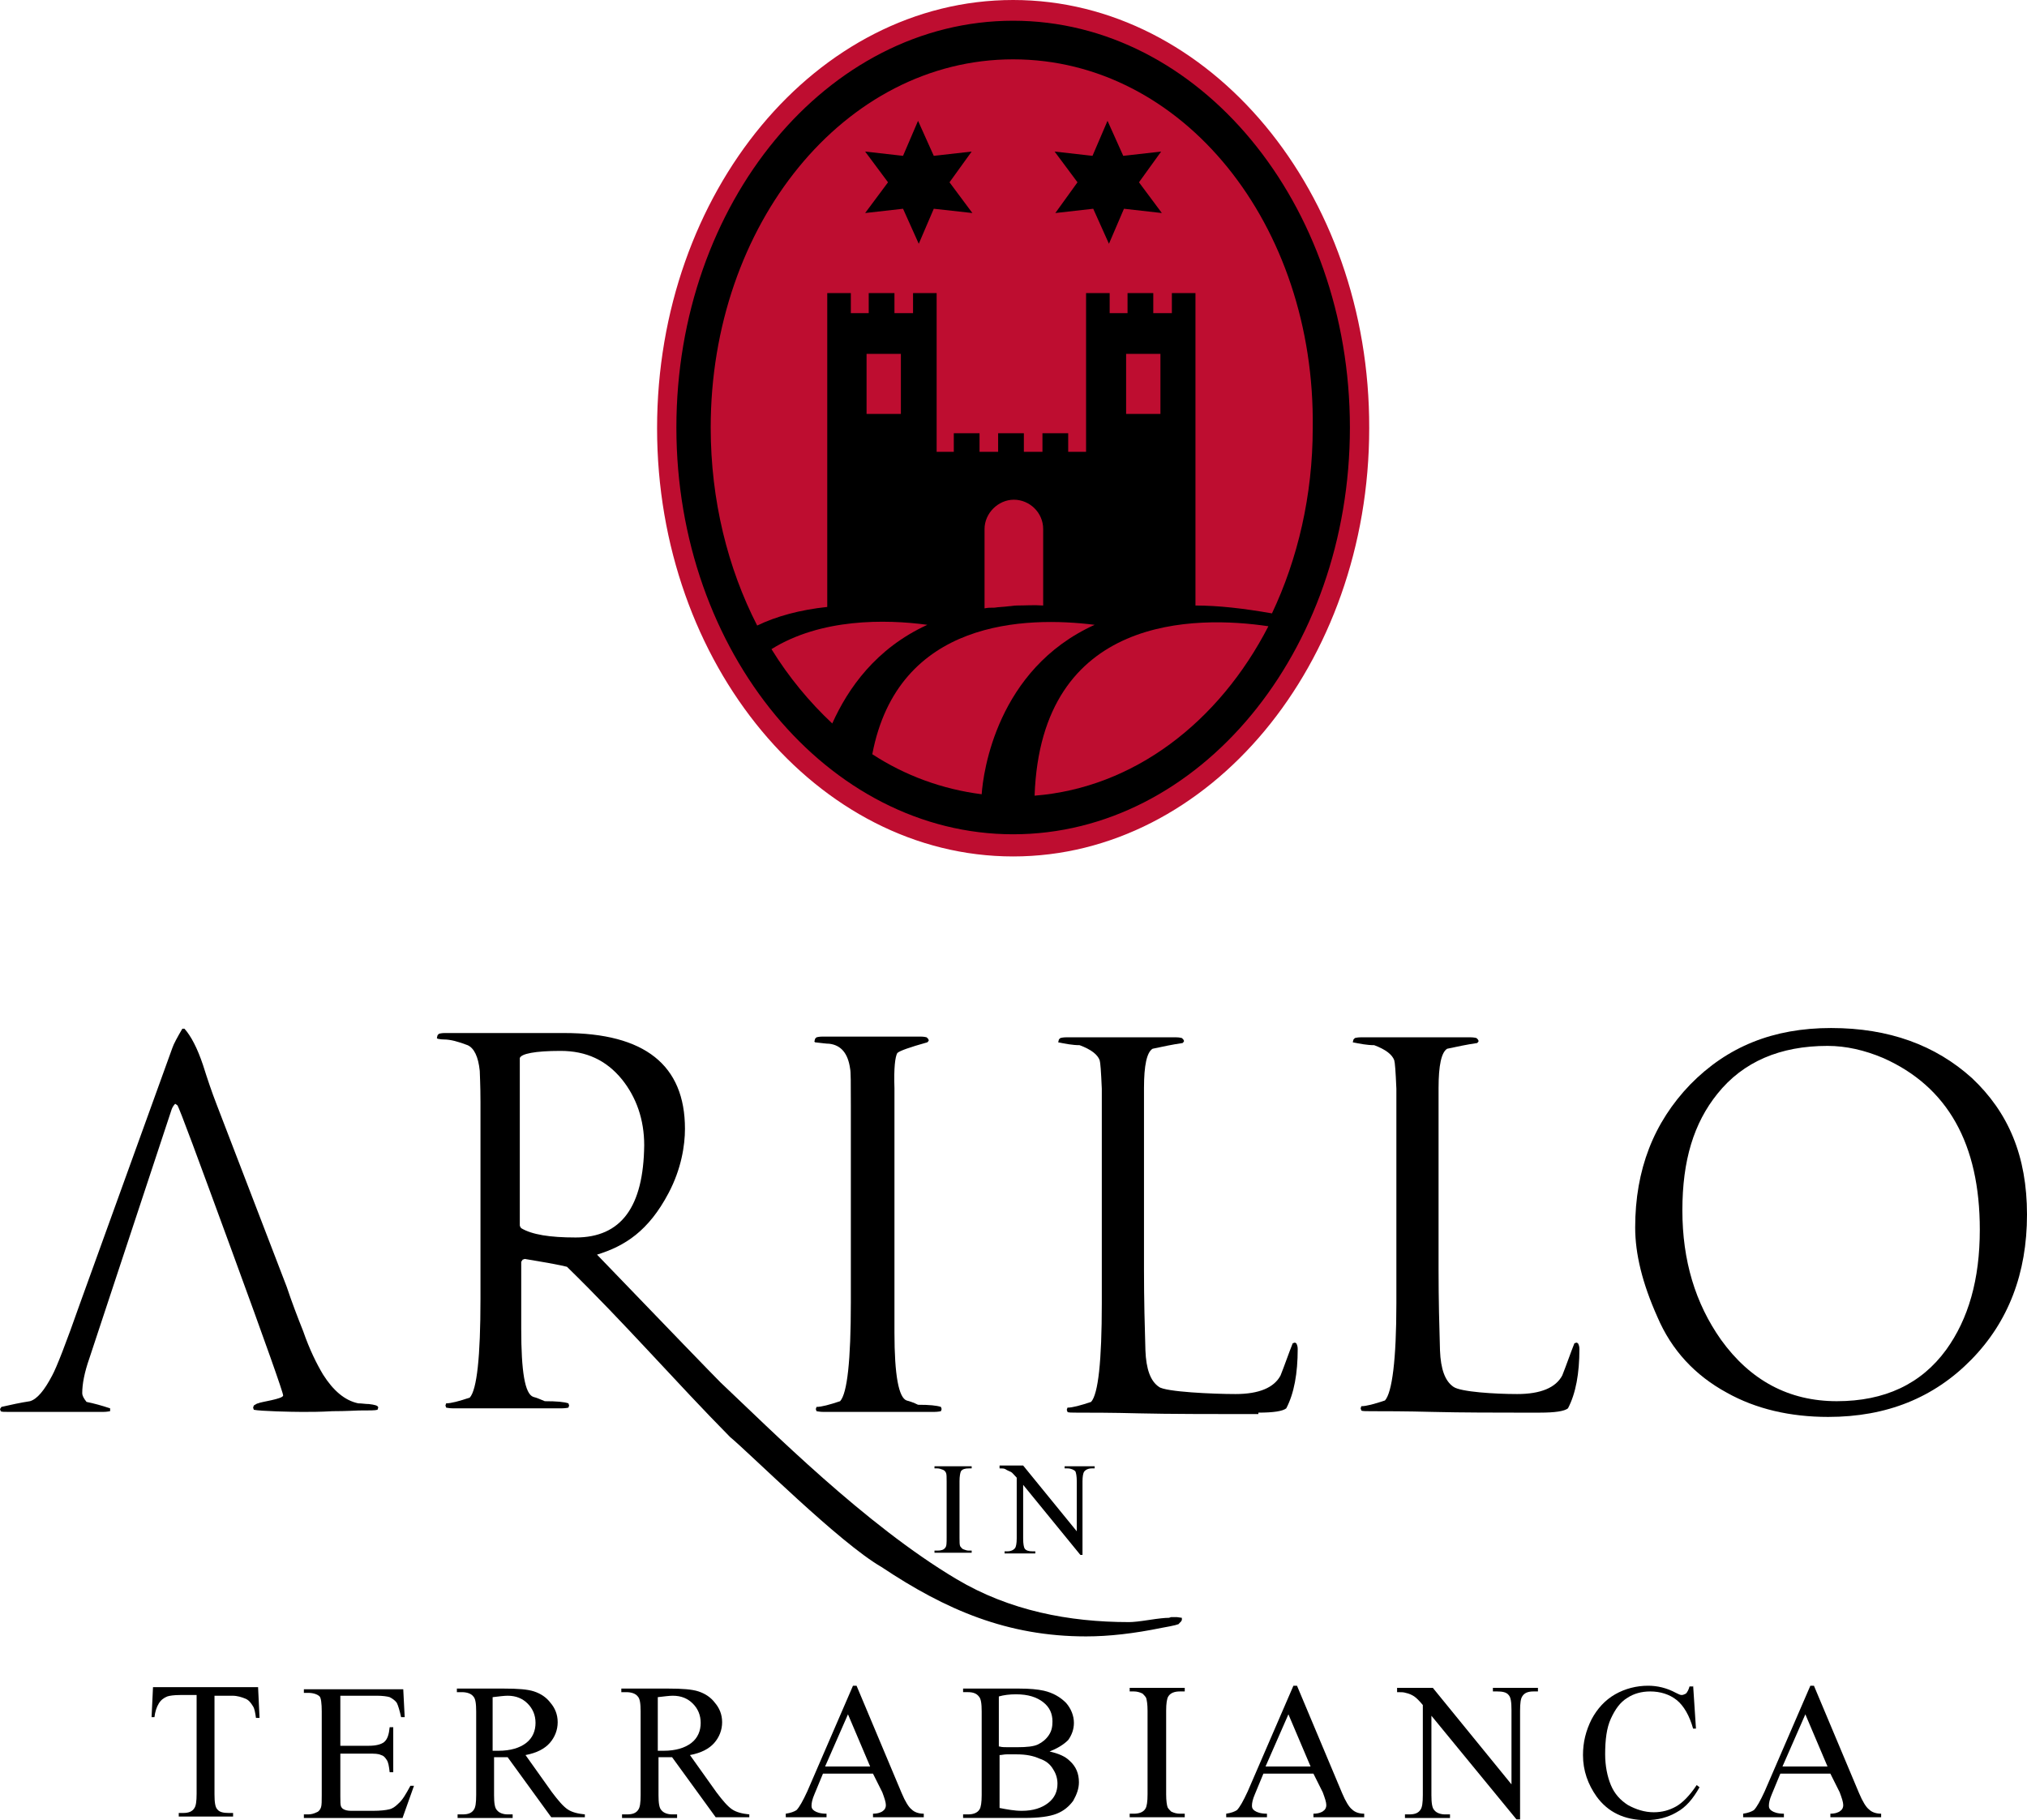
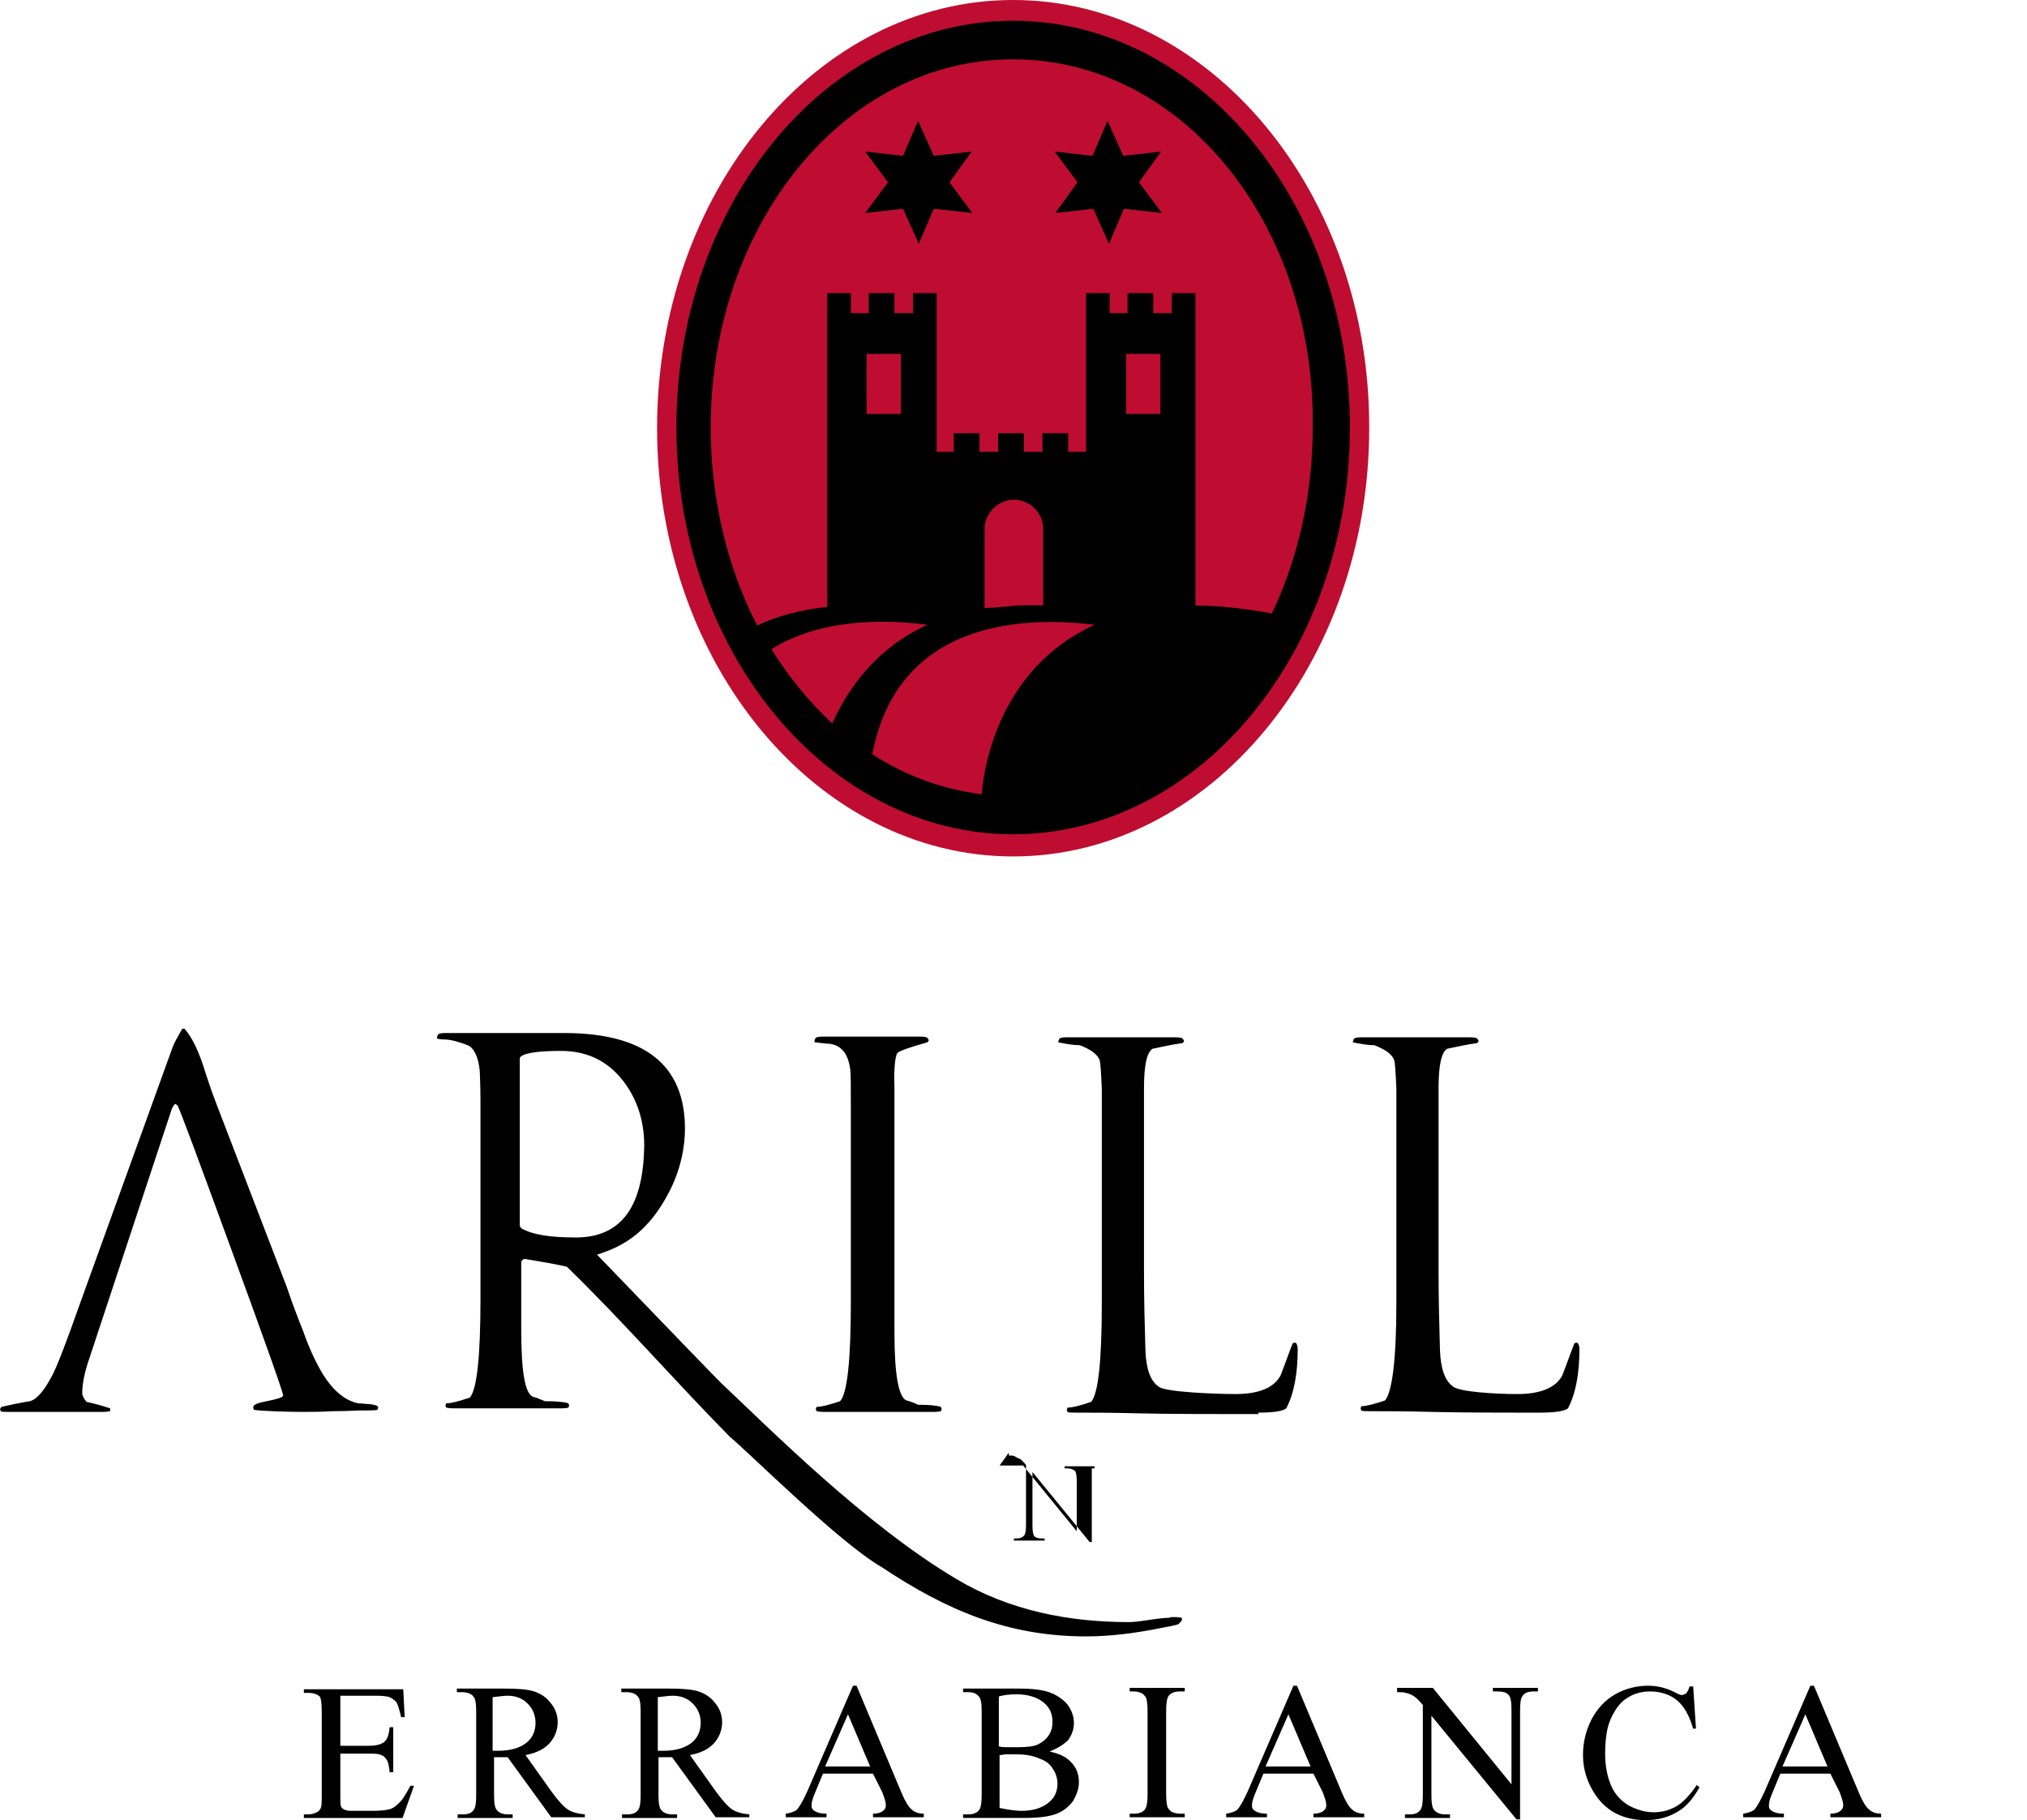
<svg xmlns="http://www.w3.org/2000/svg" id="Ebene_2" data-name="Ebene 2" viewBox="0 0 283.5 254.6">
  <defs>
    <style>      .cls-1 {        fill: #be0d30;      }    </style>
  </defs>
  <g id="Ebene_1-2" data-name="Ebene 1">
    <g>
      <g id="wordmark">
        <g>
          <path d="m36.1,196.3c-.1,0-.3.1-.6.3l-.1.3.1.3c.9.2,5.3.3,6.8.3,1.1,0,2.5,0,4.2-.1,2,0,3.3-.1,3.7-.1,1.5,0,2.3,0,2.6-.1l.1-.3c0-.3-.5-.4-1.3-.5-.5,0-1-.1-1.5-.1-1.9-.4-3.5-1.8-4.9-4-.9-1.5-1.9-3.5-2.8-6.1-.8-2-1.6-4.1-2.3-6.2l-9.8-25.5c-.7-1.8-1.3-3.6-1.9-5.5-.8-2.4-1.7-4.1-2.6-5.1h-.3c-.7,1.2-1.2,2.1-1.4,2.7l-12.9,35.7c-2,5.7-3.3,9-3.9,10.1-1.1,2.1-2.1,3.3-3.1,3.6-1.3.2-2.7.5-4,.8l-.2.3.1.3c.1.1.5.1,1.2.1h13.1c.6,0,.9-.1,1-.1v-.4c-1.2-.4-2.3-.7-3.3-.9-.4-.5-.6-.9-.6-1.2,0-1.3.3-2.9,1-4.9l11.5-34.8c.1-.3.3-.6.5-.8l.3.2c.3.4,2.8,7.2,7.6,20.3s7.2,19.9,7.2,20.3c0,.5-3.2.9-3.5,1.1Z" />
          <path d="m125.5,147.3c.3-.3,1.7-.8,4.2-1.5.1-.1.2-.2.2-.3l-.1-.2-.2-.2c-.4-.1-.7-.1-.8-.1h-13.8c-.1,0-.4,0-.8.1l-.2.2-.1.4.1.1c.9.1,1.6.2,2,.2,1.6.2,2.6,1.3,2.9,3.5.1.4.1,2.1.1,5.1v27.6c0,8.1-.5,12.7-1.5,13.8-1.5.5-2.6.8-3.3.8l-.1.3.1.3c.1,0,.4.1,1,.1h15.4c.6,0,1-.1,1-.1l.1-.3-.1-.3c-.6-.2-1.6-.3-3.2-.3-.6-.3-1.2-.5-1.6-.6-1.1-.4-1.7-3.5-1.7-9.5v-34.2c-.1-2.8.1-4.4.4-4.9Z" />
          <path d="m176,197.6c2.1,0,3.4-.2,3.9-.6,1.1-2.1,1.6-4.9,1.6-8.3,0-.4-.1-.6-.2-.8l-.2-.1-.3.1c-.6,1.5-1.1,3-1.7,4.5-.9,1.7-3,2.6-6.3,2.6-3.1,0-9.8-.3-10.7-1-1.2-.8-1.8-2.5-1.9-5.1-.1-3.3-.2-7.1-.2-11.3v-25.4c0-3.2.4-5,1.2-5.5,1.4-.3,2.8-.6,4.2-.8.1-.1.2-.2.2-.3l-.1-.2-.2-.2c-.4-.1-.7-.1-.8-.1h-15.4c-.1,0-.4,0-.8.1l-.2.2-.1.4c1,.2,2,.4,3,.4,1.6.6,2.5,1.3,2.8,2.1.1.3.2,1.6.3,4v30c0,8.1-.5,12.7-1.5,13.8-1.5.5-2.6.8-3.3.8l-.1.3.1.3c.1.1.6.1,1.3.1,1.9,0,4.9,0,8.7.1,3.9.1,11.4.1,13.4.1h3.3v-.2Z" />
          <path d="m193.7,195.9c-1.5.5-2.6.8-3.3.8l-.1.3.1.3c.1.1.6.1,1.3.1,1.9,0,4.9,0,8.7.1,3.9.1,9.5.1,11.5.1h3.5c2.1,0,3.4-.2,3.9-.6,1.1-2.1,1.6-4.9,1.6-8.3,0-.4-.1-.6-.2-.8l-.2-.1-.3.1c-.6,1.5-1.1,3-1.7,4.5-.9,1.7-3,2.6-6.3,2.6-3.1,0-7.9-.3-8.9-1-1.2-.8-1.8-2.5-1.9-5.1-.1-3.3-.2-7.1-.2-11.3v-25.4c0-3.2.4-5,1.2-5.5,1.4-.3,2.8-.6,4.2-.8.1-.1.2-.2.2-.3l-.1-.2-.2-.2c-.4-.1-.7-.1-.8-.1h-15.4c-.1,0-.4,0-.8.1l-.2.2-.1.4c1,.2,2,.4,3,.4,1.6.6,2.5,1.3,2.8,2.1.1.3.2,1.6.3,4v30c0,7.9-.6,12.5-1.6,13.6Z" />
-           <path d="m275.8,150.8c-5.1-4.6-11.6-7-19.7-7s-14.5,2.6-19.7,7.9c-5.1,5.3-7.7,11.9-7.7,20,0,3.7,1,7.8,3.1,12.5,2,4.7,5.3,8.2,9.7,10.6,4.1,2.3,8.9,3.4,14.2,3.4,8.2,0,14.8-2.7,20-8s7.8-12.1,7.8-20.3-2.6-14.3-7.7-19.1Zm-3.6,38c-3.5,4.8-8.6,7.2-15.3,7.2s-12.1-2.9-16.2-8.6c-3.6-5.1-5.4-11.1-5.4-18.1s1.6-12.2,4.9-16.3c3.6-4.5,8.8-6.7,15.4-6.7,2.6,0,5.2.6,7.8,1.7,9,4,13.5,12,13.5,24,0,7-1.6,12.5-4.7,16.8Z" />
          <path d="m164.6,226.2h-.8l-.3.1c-.6,0-1.5.1-2.8.3s-2.2.3-2.8.3c-8.4,0-16.7-1.6-24.1-6-12.8-7.6-26.1-21-33-27.5-1.2-1.2-7-7.2-17.3-17.9,3.9-1.2,7.2-3.3,10-8.6,1.8-3.4,2.3-6.7,2.3-9,0-8.9-5.6-13.4-16.9-13.4h-16.7c-.1,0-.4,0-.8.1l-.2.2-.1.4.1.1c.1,0,.4.1.9.1.9,0,2,.3,3.3.8.9.4,1.5,1.6,1.7,3.6,0,.4.1,1.9.1,4.3v27.6c0,8.1-.5,12.7-1.5,13.8-1.5.5-2.6.8-3.3.8l-.1.3.1.3c.1,0,.4.1,1,.1h15.1c.6,0,1-.1,1-.1l.1-.3-.1-.3c-.6-.2-1.6-.3-3.3-.3-.7-.3-1.2-.5-1.6-.6-1.2-.4-1.7-3.6-1.7-9.5v-9.4l.2-.3.3-.1c5.5.9,5.8,1.1,5.9,1.1,8.1,7.9,15.2,16.1,22.8,23.8,3,2.5,15.3,14.8,21.2,18.2,9,6,17.6,9.7,28.6,9.7,3.2,0,6.7-.4,10.6-1.2,1.7-.3,2.5-.5,2.4-.6l.3-.3.1-.2v-.3l-.7-.1Zm-84.1-53.1c-3.6,0-6.1-.4-7.6-1.3-.1-.1-.2-.3-.2-.4v-23.4c.2-.6,2.1-1,5.7-1s6.4,1.3,8.6,4c2,2.5,3.1,5.6,3.1,9.2-.1,8.6-3.2,12.9-9.6,12.9Z" />
        </g>
        <g>
-           <path d="m135.9,216.9v.3h-5.2v-.3h.4c.5,0,.9-.1,1.1-.4.2-.2.2-.7.2-1.4v-7.9c0-.6,0-1-.1-1.2s-.2-.3-.4-.4c-.3-.1-.5-.2-.8-.2h-.4v-.3h5.2v.3h-.4c-.5,0-.9.1-1.1.4-.1.2-.2.7-.2,1.4v7.9c0,.6,0,1,.1,1.2.1.1.2.3.4.4.3.1.5.2.8.2h.4Z" />
-           <path d="m139.8,205h3.3l7.5,9.2v-7c0-.7-.1-1.2-.2-1.4-.2-.2-.6-.4-1.1-.4h-.4v-.3h4.2v.3h-.4c-.5,0-.9.2-1.1.5-.1.2-.2.6-.2,1.3v10.3h-.3l-8-9.8v7.5c0,.8.1,1.2.2,1.4.2.3.6.4,1.1.4h.4v.3h-4.3v-.3h.4c.5,0,.9-.2,1.1-.5.1-.2.2-.6.2-1.3v-8.5c-.4-.4-.6-.7-.8-.8s-.5-.2-.8-.4c-.2-.1-.4-.1-.8-.1v-.4h0Z" />
-           <path d="m36.1,236.1l.2,4.2h-.5c-.1-.7-.2-1.3-.4-1.6-.3-.5-.6-.9-1.1-1.1s-1.1-.4-1.8-.4h-2.5v13.8c0,1.1.1,1.8.4,2.1.3.4.9.5,1.6.5h.6v.5h-7.6v-.5h.6c.8,0,1.3-.2,1.6-.7.2-.3.3-.9.3-2v-13.8h-2.3c-.9,0-1.5.1-1.8.2-.5.2-.9.5-1.2,1-.3.5-.5,1.1-.6,1.9h-.4l.2-4.2h14.7v.1Z" />
+           <path d="m139.8,205h3.3l7.5,9.2v-7c0-.7-.1-1.2-.2-1.4-.2-.2-.6-.4-1.1-.4h-.4v-.3h4.2v.3h-.4v10.3h-.3l-8-9.8v7.5c0,.8.1,1.2.2,1.4.2.3.6.4,1.1.4h.4v.3h-4.3v-.3h.4c.5,0,.9-.2,1.1-.5.1-.2.2-.6.2-1.3v-8.5c-.4-.4-.6-.7-.8-.8s-.5-.2-.8-.4c-.2-.1-.4-.1-.8-.1v-.4h0Z" />
          <path d="m47.6,237.1v7.1h4c1,0,1.7-.2,2.1-.5.5-.4.7-1.1.8-2.1h.5v6.3h-.5c-.1-.9-.2-1.4-.4-1.7-.2-.3-.4-.6-.8-.7-.4-.2-.9-.2-1.7-.2h-4v5.9c0,.8,0,1.3.1,1.5s.2.3.4.4.5.2,1,.2h3.1c1,0,1.8-.1,2.2-.2.5-.1.9-.4,1.3-.8.6-.5,1.1-1.4,1.7-2.5h.5l-1.6,4.5h-13.8v-.5h.6c.4,0,.8-.1,1.2-.3.3-.1.5-.4.6-.7.1-.3.1-.9.1-1.7v-11.7c0-1.1-.1-1.9-.3-2.1-.3-.3-.9-.5-1.6-.5h-.6v-.5h13.9l.2,3.9h-.5c-.2-.9-.4-1.6-.6-2-.2-.3-.6-.6-1-.8-.3-.1-1-.2-1.8-.2h-5.1v-.1Z" />
          <path d="m81.9,254.2h-4.8l-6.1-8.4h-1.9v5.3c0,1.1.1,1.8.4,2.1.3.4.9.6,1.5.6h.7v.5h-7.7v-.5h.7c.8,0,1.3-.2,1.6-.7.2-.3.3-.9.3-2v-11.7c0-1.1-.1-1.8-.4-2.1-.3-.4-.9-.6-1.6-.6h-.7v-.5h6.6c1.9,0,3.3.1,4.2.4.9.3,1.7.8,2.3,1.6.6.7,1,1.6,1,2.7s-.4,2.1-1.1,2.9-1.8,1.4-3.4,1.7l3.7,5.2c.9,1.2,1.6,2,2.2,2.4s1.4.6,2.4.7v.4h.1Zm-12.9-9.3h.7c1.7,0,3-.4,3.9-1.1s1.3-1.7,1.3-2.8-.4-2-1.1-2.7-1.6-1.1-2.8-1.1c-.5,0-1.2.1-2.1.2v7.5h.1Z" />
          <path d="m104.9,254.2h-4.8l-6.1-8.4h-1.9v5.3c0,1.1.1,1.8.4,2.1.3.4.9.6,1.5.6h.7v.5h-7.7v-.5h.7c.8,0,1.3-.2,1.6-.7.2-.3.3-.9.3-2v-11.7c0-1.1-.1-1.8-.4-2.1-.3-.4-.9-.6-1.6-.6h-.7v-.5h6.6c1.9,0,3.3.1,4.2.4.9.3,1.7.8,2.3,1.6.6.7,1,1.6,1,2.7s-.4,2.1-1.1,2.9-1.8,1.4-3.4,1.7l3.7,5.2c.9,1.2,1.6,2,2.2,2.4s1.4.6,2.4.7v.4h.1Zm-12.8-9.3h.7c1.7,0,3-.4,3.9-1.1s1.3-1.7,1.3-2.8-.4-2-1.1-2.7-1.6-1.1-2.8-1.1c-.5,0-1.2.1-2.1.2v7.5h.1Z" />
          <path d="m122.1,248.1h-7l-1.2,2.9c-.3.7-.4,1.2-.4,1.6,0,.3.1.5.4.7s.8.4,1.7.4v.5h-5.7v-.5c.7-.1,1.2-.3,1.5-.5.4-.4.9-1.3,1.5-2.6l6.4-14.8h.5l6.3,15c.5,1.2,1,2,1.4,2.3.4.4,1,.6,1.7.6v.5h-7.1v-.5c.7,0,1.2-.2,1.4-.4.3-.2.4-.5.4-.8,0-.4-.2-1-.5-1.8l-1.3-2.6Zm-.4-1l-3.1-7.3-3.2,7.3h6.3Z" />
          <path d="m146.8,245c1.3.3,2.2.7,2.8,1.3.9.8,1.3,1.8,1.3,3,0,.9-.3,1.7-.8,2.6-.6.8-1.3,1.4-2.3,1.8s-2.5.6-4.6.6h-8.5v-.5h.7c.7,0,1.3-.2,1.6-.7.2-.3.3-1,.3-2v-11.7c0-1.1-.1-1.8-.4-2.1-.3-.4-.8-.6-1.5-.6h-.7v-.5h7.8c1.5,0,2.6.1,3.5.3,1.3.3,2.3.9,3.1,1.7.7.8,1.1,1.8,1.1,2.8,0,.9-.3,1.7-.8,2.4-.7.7-1.6,1.2-2.6,1.6Zm-7-.7c.3.1.7.1,1.1.1h1.4c1.3,0,2.3-.1,2.9-.4.6-.3,1.1-.7,1.5-1.3.4-.6.5-1.2.5-1.9,0-1.1-.4-2-1.3-2.7-.9-.7-2.1-1.1-3.8-1.1-.9,0-1.7.1-2.4.3v7h.1Zm0,8.6c1,.2,2.1.4,3.1.4,1.6,0,2.8-.4,3.7-1.1s1.3-1.6,1.3-2.7c0-.7-.2-1.4-.6-2-.4-.7-1-1.2-1.9-1.5-.9-.4-1.9-.6-3.2-.6h-1.4c-.4,0-.7.1-1,.1v7.4h0Z" />
          <path d="m165.7,253.7v.5h-7.7v-.5h.6c.7,0,1.3-.2,1.6-.7.2-.3.3-1,.3-2v-11.7c0-.9-.1-1.5-.2-1.8-.1-.2-.3-.4-.5-.6-.4-.2-.8-.3-1.2-.3h-.6v-.5h7.7v.5h-.7c-.7,0-1.3.2-1.6.7-.2.3-.3,1-.3,2v11.7c0,.9.1,1.5.2,1.8.1.2.3.4.5.6.4.2.8.3,1.2.3h.7Z" />
          <path d="m183.7,248.1h-7l-1.2,2.9c-.3.7-.4,1.2-.4,1.6,0,.3.1.5.4.7.3.2.8.4,1.7.4v.5h-5.7v-.5c.7-.1,1.2-.3,1.5-.5.4-.4.9-1.3,1.5-2.6l6.4-14.8h.5l6.3,15c.5,1.2,1,2,1.4,2.3.4.4,1,.6,1.7.6v.5h-7.1v-.5c.7,0,1.2-.2,1.4-.4.3-.2.4-.5.4-.8,0-.4-.2-1-.5-1.8l-1.3-2.6Zm-.4-1l-3.1-7.3-3.2,7.3h6.3Z" />
          <path d="m195.5,236.1h4.9l11,13.5v-10.4c0-1.1-.1-1.8-.4-2.1-.3-.4-.9-.5-1.6-.5h-.6v-.5h6.3v.5h-.6c-.8,0-1.3.2-1.6.7-.2.3-.3.9-.3,2v15.2h-.5l-11.9-14.5v11.1c0,1.1.1,1.8.4,2.1.3.4.9.6,1.5.6h.7v.5h-6.3v-.5h.6c.8,0,1.3-.2,1.6-.7.2-.3.3-.9.3-2v-12.6c-.5-.6-.9-1-1.2-1.2s-.7-.4-1.2-.5c-.3-.1-.6-.1-1.2-.1v-.6h.1Z" />
          <path d="m236.8,235.7l.4,6.1h-.4c-.5-1.8-1.3-3.2-2.3-4s-2.3-1.2-3.7-1.2c-1.2,0-2.3.3-3.2.9-1,.6-1.7,1.6-2.3,2.9s-.8,3-.8,5c0,1.6.3,3.1.8,4.3.5,1.2,1.3,2.1,2.4,2.8,1.1.6,2.3,1,3.6,1,1.2,0,2.2-.3,3.1-.8.9-.5,1.9-1.5,2.9-3l.4.3c-.9,1.6-1.9,2.8-3.2,3.5-1.2.7-2.6,1.1-4.3,1.1-3,0-5.3-1.1-6.9-3.3-1.2-1.7-1.9-3.6-1.9-5.8,0-1.8.4-3.4,1.2-5,.8-1.5,1.9-2.7,3.3-3.5,1.4-.8,3-1.2,4.6-1.2,1.3,0,2.6.3,3.9,1,.4.2.6.3.8.3s.4-.1.6-.2c.2-.2.4-.6.5-1h.5v-.2Z" />
          <path d="m256,248.1h-7l-1.2,2.9c-.3.7-.4,1.2-.4,1.6,0,.3.1.5.4.7.3.2.8.4,1.7.4v.5h-5.7v-.5c.7-.1,1.2-.3,1.5-.5.4-.4.9-1.3,1.5-2.6l6.4-14.8h.5l6.3,15c.5,1.2,1,2,1.4,2.3.4.4,1,.6,1.7.6v.5h-7.1v-.5c.7,0,1.2-.2,1.4-.4.3-.2.4-.5.4-.8,0-.4-.2-1-.5-1.8l-1.3-2.6Zm-.4-1l-3.1-7.3-3.2,7.3h6.3Z" />
        </g>
      </g>
      <g id="image-logo">
        <ellipse cx="141.7" cy="59.9" rx="48.5" ry="59.3" />
        <g>
          <path class="cls-1" d="m142.2,84.7c1.2,0,2.4-.1,3.7,0v-10.7c0-2.3-1.9-4.1-4.1-4.1s-4.1,1.9-4.1,4.1v11.1c.4-.1.9-.1,1.4-.1.6-.1,1.3-.1,2-.2.3,0,.7-.1,1.1-.1Z" />
          <path class="cls-1" d="m141.7,0c-27.5,0-49.8,26.9-49.8,59.9s22.4,59.9,49.8,59.9,49.8-26.9,49.8-59.9c.1-33-22.3-59.9-49.8-59.9Zm0,116.7c-25.9,0-47.1-25.5-47.1-56.9S115.7,2.9,141.7,2.9s47.1,25.5,47.1,56.9-21.1,56.9-47.1,56.9Z" />
-           <path class="cls-1" d="m144.7,111.3c13.9-1.1,25.8-10.3,32.7-23.7-10.1-1.5-31.8-1.7-32.7,23.7Z" />
          <rect class="cls-1" x="121.2" y="49.5" width="4.8" height="8.4" />
          <path class="cls-1" d="m129.7,87.4c-5.9-.8-14.9-.9-21.8,3.4,2.4,3.9,5.3,7.4,8.5,10.4,2.2-4.9,6.1-10.5,13.3-13.8Z" />
          <path class="cls-1" d="m153.1,87.4c-9.6-1.2-27.5-.8-31.1,18.1,4.6,3,9.8,4.9,15.3,5.6.2-3,2.1-17.5,15.8-23.7Z" />
          <path class="cls-1" d="m141.7,8.3c-23.6,0-42.3,23.1-42.3,51.5,0,10.2,2.4,19.7,6.5,27.7,2.7-1.3,6-2.2,9.8-2.6v-43.9h3.3v2.8h2.5v-2.8h3.6v2.8h2.6v-2.8h3.3v22.2h2.4v-2.6h3.6v2.6h2.6v-2.6h3.6v2.6h2.6v-2.6h3.6v2.6h2.5v-22.2h3.3v2.8h2.5v-2.8h3.6v2.8h2.6v-2.8h3.3v43.7c3.2,0,6.7.4,10.7,1.1,3.6-7.6,5.7-16.5,5.7-25.9.4-28.5-18.2-51.6-41.9-51.6Zm-11.1,20.9l-2.1,4.9-2.2-4.9-5.3.6,3.2-4.3-3.2-4.3,5.3.6,2.1-4.9,2.2,4.9,5.3-.6-3.1,4.3,3.2,4.3-5.4-.6Zm26.6,0l-2.1,4.9-2.2-4.9-5.3.6,3.1-4.3-3.2-4.3,5.3.6,2.1-4.9,2.2,4.9,5.3-.6-3.1,4.3,3.2,4.3-5.3-.6Z" />
          <rect class="cls-1" x="157.5" y="49.5" width="4.8" height="8.4" />
        </g>
      </g>
    </g>
  </g>
</svg>